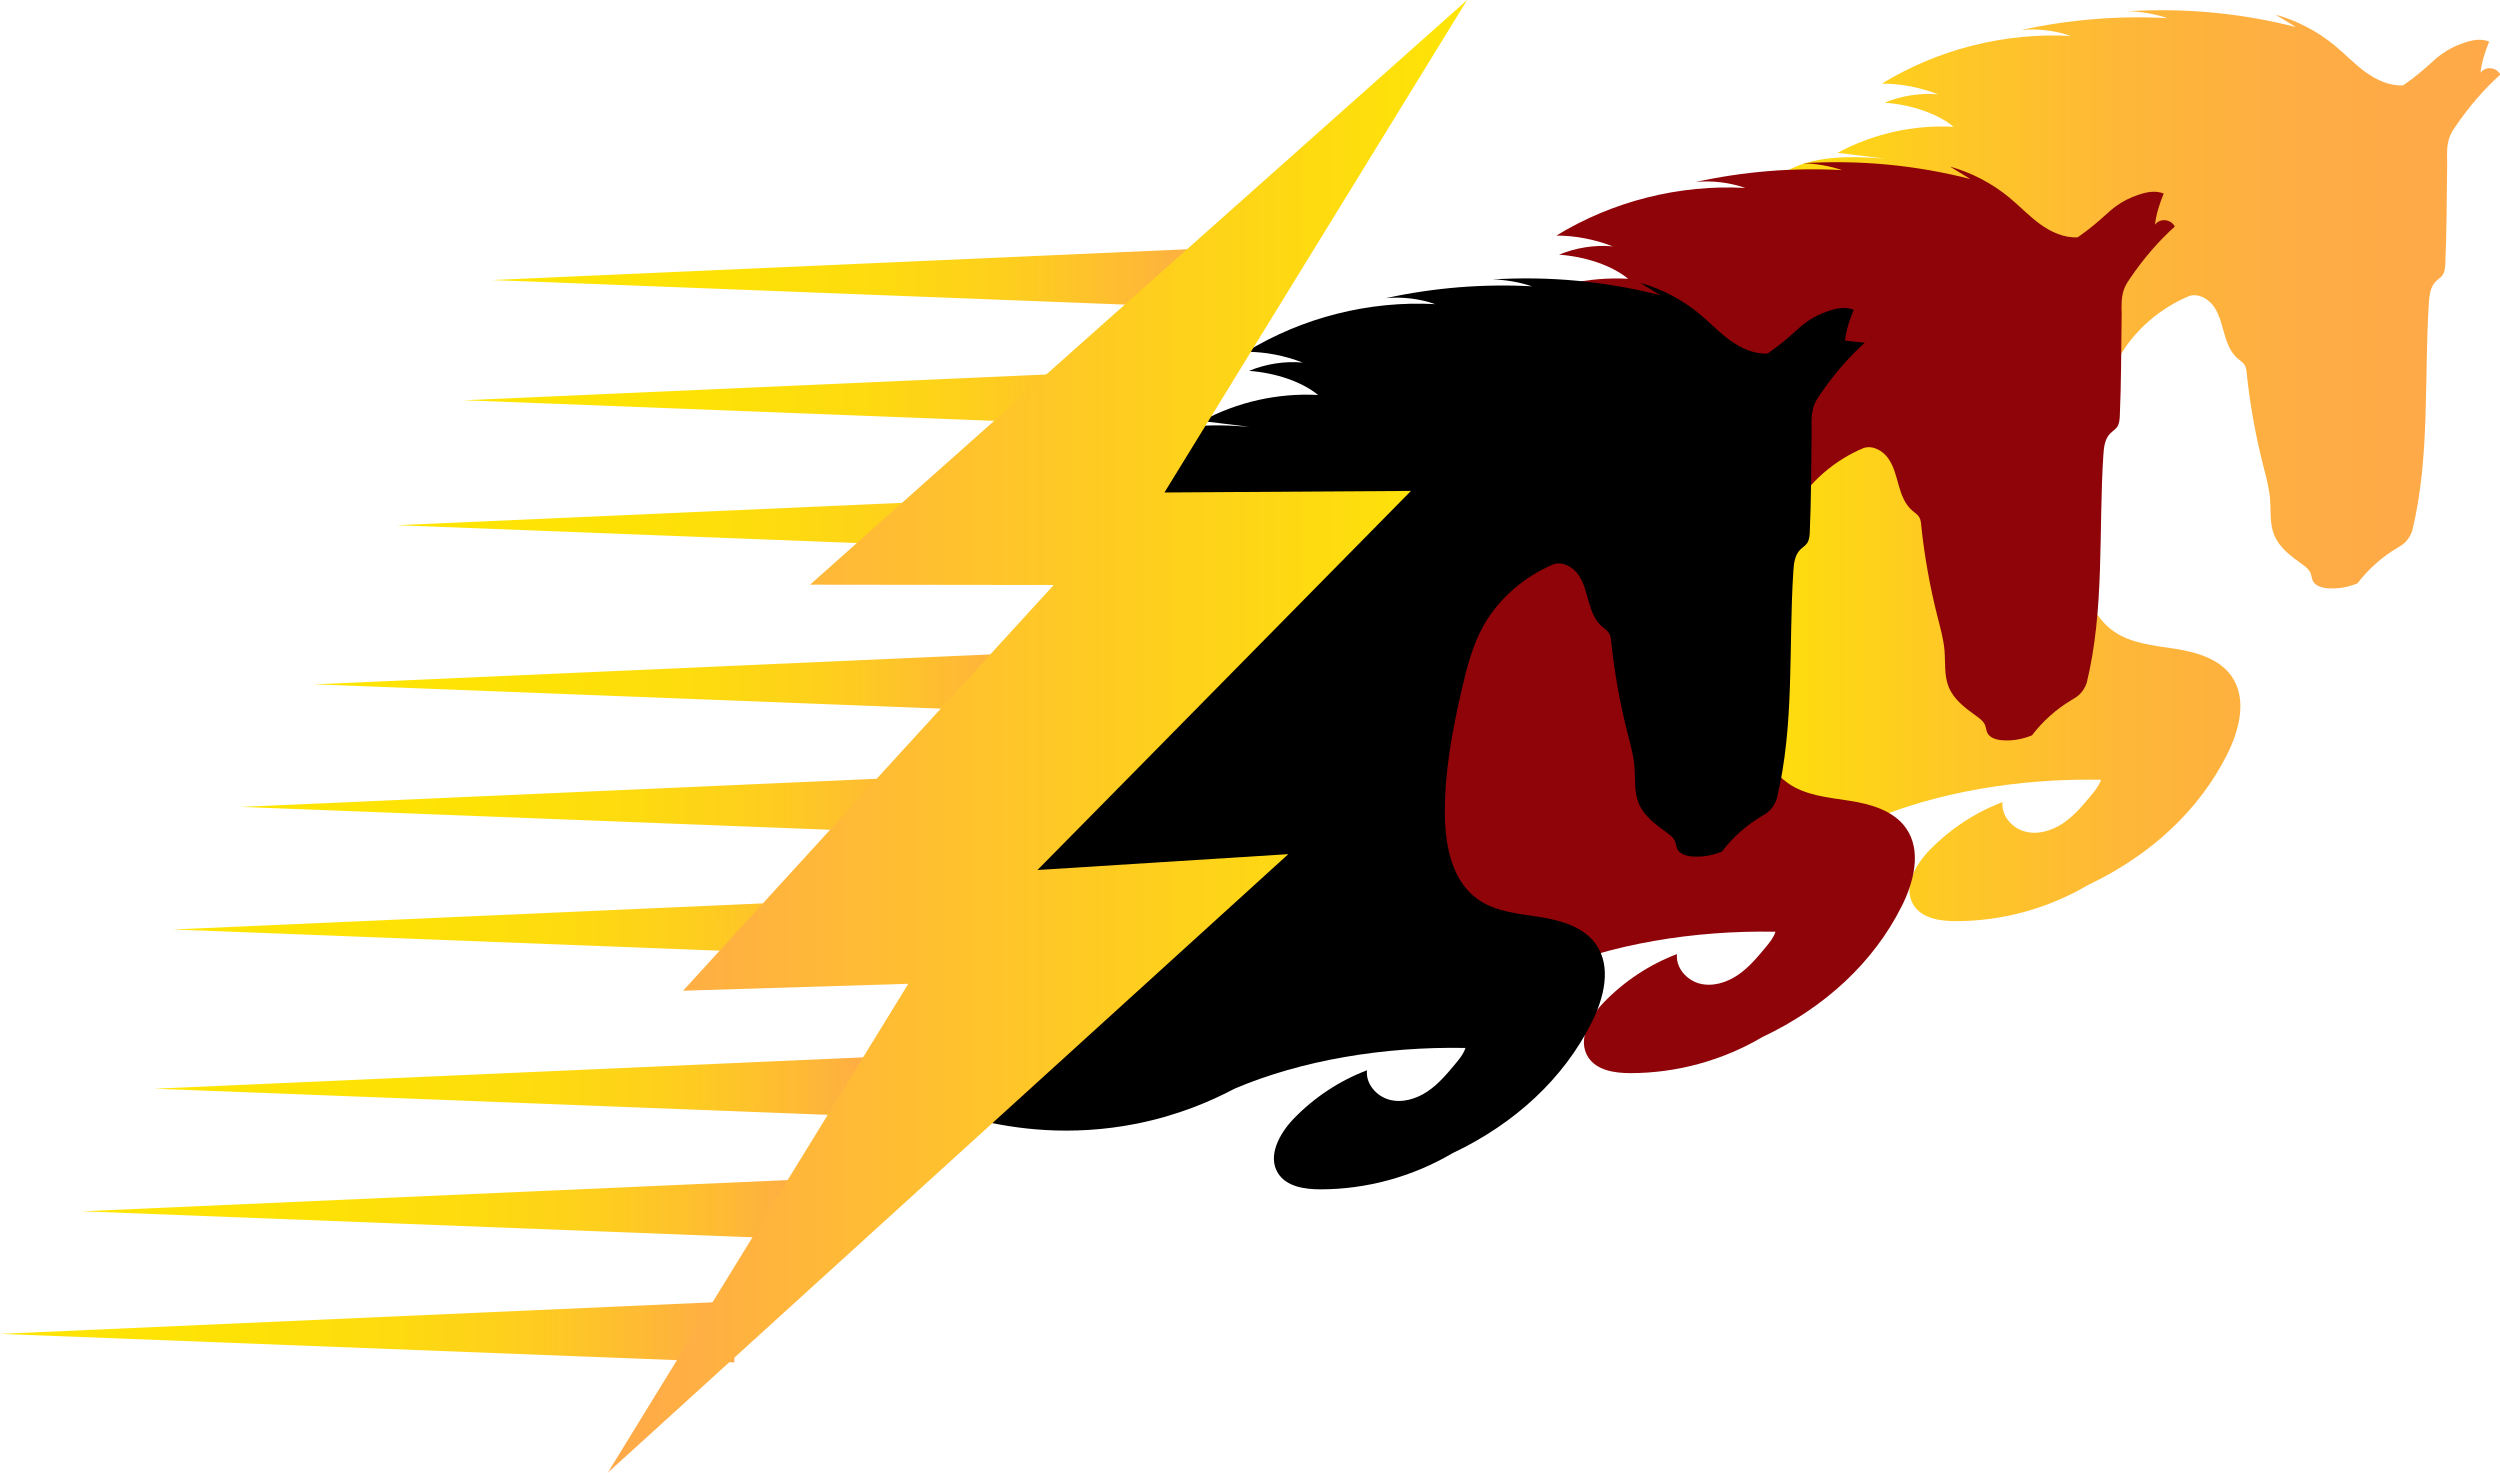
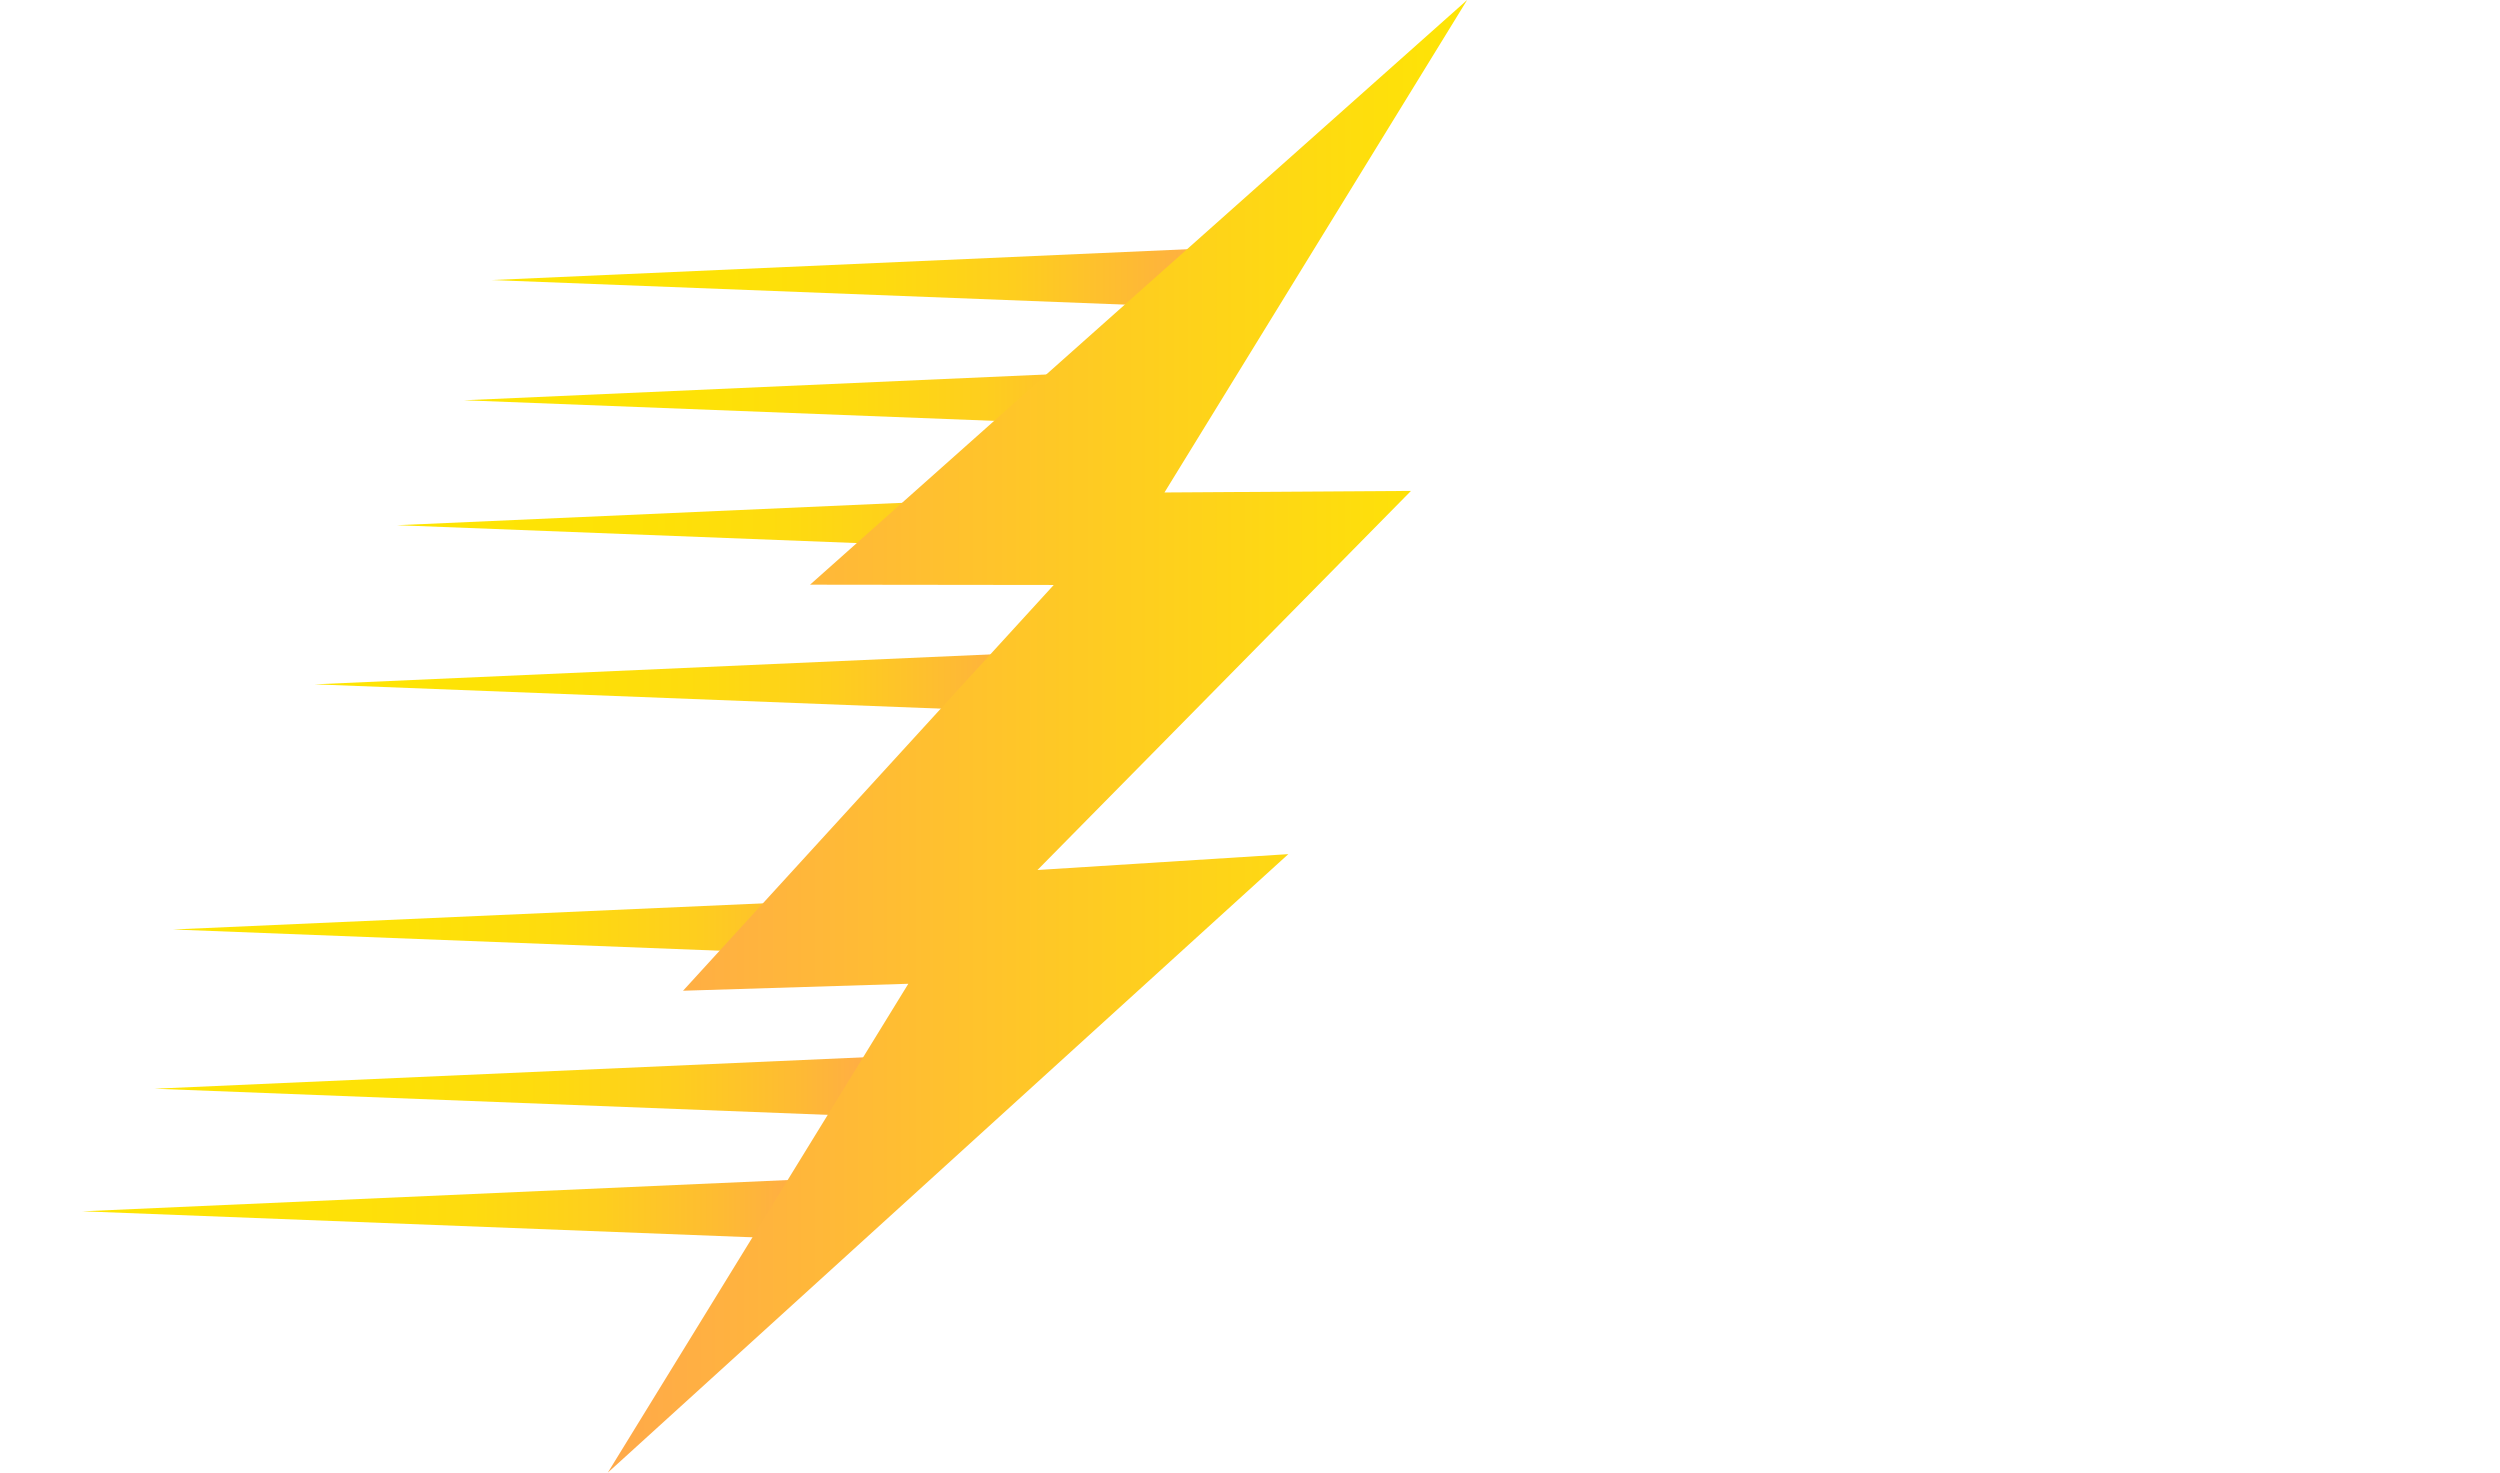
<svg xmlns="http://www.w3.org/2000/svg" xmlns:xlink="http://www.w3.org/1999/xlink" id="Layer_1" data-name="Layer 1" viewBox="0 0 255.14 150.29">
  <defs>
    <style>
      .cls-1 {
        fill: #8e0408;
      }

      .cls-1, .cls-2, .cls-3, .cls-4, .cls-5, .cls-6, .cls-7, .cls-8, .cls-9, .cls-10, .cls-11, .cls-12, .cls-13 {
        stroke-width: 0px;
      }

      .cls-2 {
        fill: url(#linear-gradient);
      }

      .cls-3 {
        fill: url(#linear-gradient-11);
      }

      .cls-4 {
        fill: url(#linear-gradient-10);
      }

      .cls-5 {
        fill: #000;
      }

      .cls-6 {
        fill: url(#linear-gradient-4);
      }

      .cls-7 {
        fill: url(#linear-gradient-2);
      }

      .cls-8 {
        fill: url(#linear-gradient-3);
      }

      .cls-9 {
        fill: url(#linear-gradient-8);
      }

      .cls-10 {
        fill: url(#linear-gradient-9);
      }

      .cls-11 {
        fill: url(#linear-gradient-7);
      }

      .cls-12 {
        fill: url(#linear-gradient-5);
      }

      .cls-13 {
        fill: url(#linear-gradient-6);
      }
    </style>
    <linearGradient id="linear-gradient" x1="175.83" y1="47.52" x2="255.14" y2="47.52" gradientUnits="userSpaceOnUse">
      <stop offset="0" stop-color="#fee504" />
      <stop offset="0" stop-color="#fee405" />
      <stop offset=".27" stop-color="#feca23" />
      <stop offset=".52" stop-color="#feb738" />
      <stop offset=".77" stop-color="#feac45" />
      <stop offset="1" stop-color="#ffa94a" />
    </linearGradient>
    <linearGradient id="linear-gradient-2" x1="8.4" y1="123.41" x2="83.34" y2="123.41" gradientUnits="userSpaceOnUse">
      <stop offset="0" stop-color="#fee504" />
      <stop offset=".32" stop-color="#fee206" />
      <stop offset=".53" stop-color="#fedb0f" />
      <stop offset=".71" stop-color="#fece1e" />
      <stop offset=".87" stop-color="#febb33" />
      <stop offset="1" stop-color="#ffa94a" />
    </linearGradient>
    <linearGradient id="linear-gradient-3" x1="0" y1="135.92" x2="74.94" y2="135.92" xlink:href="#linear-gradient-2" />
    <linearGradient id="linear-gradient-4" x1="15.75" y1="110.9" x2="90.7" y2="110.9" xlink:href="#linear-gradient-2" />
    <linearGradient id="linear-gradient-5" x1="24.56" y1="82.15" x2="99.51" y2="82.15" xlink:href="#linear-gradient-2" />
    <linearGradient id="linear-gradient-6" x1="17.65" y1="94.66" x2="92.59" y2="94.66" xlink:href="#linear-gradient-2" />
    <linearGradient id="linear-gradient-7" x1="32.1" y1="69.64" x2="107.04" y2="69.64" xlink:href="#linear-gradient-2" />
    <linearGradient id="linear-gradient-8" x1="47.34" y1="40.65" x2="122.28" y2="40.65" xlink:href="#linear-gradient-2" />
    <linearGradient id="linear-gradient-9" x1="40.5" y1="53.4" x2="115.44" y2="53.4" xlink:href="#linear-gradient-2" />
    <linearGradient id="linear-gradient-10" x1="50.17" y1="28.37" x2="125.11" y2="28.37" xlink:href="#linear-gradient-2" />
    <linearGradient id="linear-gradient-11" x1="62.03" y1="75.14" x2="149.73" y2="75.14" gradientUnits="userSpaceOnUse">
      <stop offset="0" stop-color="#ffa94a" />
      <stop offset="1" stop-color="#fee504" />
    </linearGradient>
  </defs>
-   <path class="cls-2" d="M253.15,7.41c.12-1.07.46-2.11.89-3.17-.82-.33-1.75-.16-2.58.13-.81.27-1.58.65-2.27,1.15-.39.28-.75.6-1.1.92-.75.67-1.51,1.35-2.83,2.27-1.38.08-2.72-.54-3.84-1.35-1.12-.81-2.07-1.83-3.14-2.71-1.77-1.46-3.84-2.54-6.05-3.16.69.42,1.38.84,2.07,1.27-5.58-1.43-11.38-1.97-17.12-1.61,1.37.03,2.73.27,4.03.7-5-.27-10.03.14-14.92,1.21,1.7-.16,3.43.05,5.05.61-6.72-.37-13.54,1.35-19.28,4.86,1.96.01,3.91.39,5.74,1.1-1.86-.16-3.75.14-5.47.85,2.72.2,5.39,1.1,7.05,2.46-4.1-.22-8.25.71-11.85,2.66,1.62.2,3.23.39,4.85.59-3.91-.29-8.25-.4-11.27,2.11,1.06-.01,2.11.29,3.01.86-2.8-.72-5.9-.14-8.25,1.53.25.02.5.06.75.1h.15v.02c.96.17,1.91.46,2.79.88-.95.14-1.88.35-2.79.64v67.07c1.36-.7,2.7-1.42,4.08-2.09,3.2-1.54,6.57-2.74,10.02-3.58,6.81-2.89,15.19-4.31,23.55-4.15-.19.6-.59,1.09-.99,1.57-.87,1.05-1.76,2.12-2.9,2.88-1.14.76-2.57,1.19-3.89.83-1.32-.36-2.42-1.64-2.27-3-2.82,1.07-5.4,2.78-7.5,4.96-1.44,1.5-2.69,3.81-1.57,5.56.87,1.36,2.71,1.63,4.32,1.63,4.71,0,9.41-1.29,13.46-3.68,6.42-3.04,11.36-7.65,14.21-13.33,1.26-2.5,2.07-5.68.46-7.98-1.26-1.81-3.61-2.47-5.79-2.81-2.18-.34-4.5-.53-6.29-1.81-2.6-1.85-3.31-5.38-3.35-8.57-.05-4.37.76-8.7,1.75-12.95.51-2.18,1.07-4.38,2.16-6.34,1.6-2.89,4.32-5.14,7.19-6.33.94-.3,1.97.28,2.53,1.09s.78,1.79,1.05,2.74c.27.95.63,1.92,1.38,2.56.25.21.54.39.71.67.14.24.18.54.2.82.33,3.16.89,6.29,1.67,9.36.29,1.13.61,2.27.71,3.43.1,1.25-.05,2.56.43,3.73.52,1.27,1.68,2.14,2.8,2.94.37.27.77.56.93.99.08.23.1.48.19.7.25.57.96.76,1.58.8.92.06,1.85-.05,2.99-.5,1.1-1.44,2.47-2.67,4.03-3.6.55-.33,1.16-.66,1.56-1.75,1.84-7.56,1.2-15.48,1.7-23.25.05-.78.14-1.64.69-2.2.23-.24.53-.41.72-.68.22-.33.25-.74.27-1.14.14-3.22.14-6.45.19-10.42-.03-.9-.05-1.82.3-2.65.15-.34.35-.66.56-.96,1.34-1.97,2.9-3.79,4.56-5.28-.35-.72-1.46-.91-1.99-.22Z" />
-   <path class="cls-1" d="M219.93,22.92c.12-1.07.46-2.11.89-3.17-.82-.33-1.75-.16-2.58.13-.81.27-1.58.65-2.27,1.15-.39.28-.75.6-1.1.92-.75.67-1.51,1.35-2.83,2.27-1.38.08-2.72-.54-3.84-1.35-1.12-.81-2.07-1.83-3.14-2.71-1.77-1.46-3.84-2.54-6.05-3.16.69.42,1.38.84,2.07,1.27-5.58-1.43-11.38-1.97-17.12-1.61,1.37.03,2.73.27,4.03.7-5-.27-10.03.14-14.92,1.21,1.7-.16,3.43.05,5.05.61-6.72-.37-13.54,1.35-19.28,4.86,1.96.01,3.91.39,5.74,1.1-1.86-.16-3.75.14-5.47.85,2.72.2,5.39,1.1,7.05,2.46-4.1-.22-8.25.71-11.85,2.66,1.62.2,3.23.39,4.85.59-3.91-.29-8.25-.4-11.27,2.11,1.06-.01,2.11.29,3.01.86-2.8-.72-5.9-.14-8.25,1.53.25.02.5.06.75.1h.15v.02c.96.17,1.91.46,2.79.88-.95.14-1.88.35-2.79.64v67.07c1.36-.7,2.7-1.42,4.08-2.09,3.2-1.54,6.57-2.74,10.02-3.58,6.81-2.89,15.19-4.31,23.55-4.15-.19.6-.59,1.09-.99,1.57-.87,1.05-1.76,2.12-2.9,2.88-1.14.76-2.57,1.19-3.89.83-1.32-.36-2.42-1.64-2.27-3-2.82,1.07-5.4,2.78-7.5,4.96-1.44,1.5-2.69,3.81-1.57,5.56.87,1.36,2.71,1.63,4.32,1.63,4.71,0,9.41-1.29,13.46-3.68,6.42-3.04,11.36-7.65,14.21-13.33,1.26-2.5,2.07-5.68.46-7.98-1.26-1.81-3.61-2.47-5.79-2.81-2.18-.34-4.5-.53-6.29-1.81-2.6-1.85-3.31-5.38-3.35-8.57-.05-4.37.76-8.7,1.75-12.95.51-2.18,1.07-4.38,2.16-6.34,1.6-2.89,4.32-5.14,7.19-6.33.94-.3,1.97.28,2.53,1.09s.78,1.79,1.05,2.74c.27.95.63,1.92,1.38,2.56.25.21.54.39.71.67.14.24.18.54.2.82.33,3.16.89,6.29,1.67,9.36.29,1.13.61,2.27.71,3.43.1,1.25-.05,2.56.43,3.73.52,1.27,1.68,2.14,2.8,2.94.37.27.77.56.93.99.08.23.1.48.19.7.25.57.96.76,1.58.8.92.06,1.85-.05,2.99-.5,1.1-1.44,2.47-2.67,4.03-3.6.55-.33,1.16-.66,1.56-1.75,1.84-7.56,1.2-15.48,1.7-23.25.05-.78.14-1.64.69-2.2.23-.24.53-.41.72-.68.22-.33.25-.74.27-1.14.14-3.22.14-6.45.19-10.42-.03-.9-.05-1.82.3-2.65.15-.34.35-.66.56-.96,1.34-1.97,2.9-3.79,4.56-5.28-.35-.72-1.46-.91-1.99-.22Z" />
-   <path class="cls-7" d="M83.34,120.3c-24.98,1.11-49.96,2.21-74.94,3.32,24.98.97,49.96,1.94,74.94,2.91v-6.23Z" />
-   <path class="cls-8" d="M74.94,132.81c-24.98,1.11-49.96,2.21-74.94,3.32,24.98.97,49.96,1.94,74.94,2.91v-6.23Z" />
+   <path class="cls-7" d="M83.34,120.3c-24.98,1.11-49.96,2.21-74.94,3.32,24.98.97,49.96,1.94,74.94,2.91v-6.23" />
  <path class="cls-6" d="M90.7,107.79c-24.98,1.11-49.96,2.21-74.94,3.32,24.98.97,49.96,1.94,74.94,2.91v-6.23Z" />
-   <path class="cls-12" d="M99.51,79.03c-24.98,1.11-49.96,2.21-74.94,3.32,24.98.97,49.96,1.94,74.94,2.91v-6.23Z" />
  <path class="cls-13" d="M92.59,91.54c-24.98,1.11-49.96,2.21-74.94,3.32,24.98.97,49.96,1.94,74.94,2.91v-6.23Z" />
  <path class="cls-11" d="M107.04,66.52c-24.98,1.11-49.96,2.21-74.94,3.32,24.98.97,49.96,1.94,74.94,2.91v-6.23Z" />
  <path class="cls-9" d="M122.28,37.53c-24.98,1.11-49.96,2.21-74.94,3.32,24.98.97,49.96,1.94,74.94,2.91v-6.23Z" />
  <path class="cls-10" d="M115.44,50.28c-24.98,1.11-49.96,2.21-74.94,3.32,24.98.97,49.96,1.94,74.94,2.91v-6.23Z" />
  <path class="cls-4" d="M125.11,25.26c-24.98,1.11-49.96,2.21-74.94,3.32,24.98.97,49.96,1.94,74.94,2.91v-6.23Z" />
-   <path class="cls-5" d="M188.29,34.78c.12-1.07.46-2.11.89-3.17-.82-.33-1.75-.16-2.58.13-.81.27-1.58.65-2.27,1.15-.39.28-.75.6-1.1.92-.75.67-1.51,1.35-2.83,2.27-1.38.08-2.72-.54-3.84-1.35-1.12-.81-2.07-1.83-3.14-2.71-1.77-1.46-3.84-2.54-6.05-3.16.69.42,1.38.84,2.07,1.27-5.58-1.43-11.38-1.97-17.12-1.61,1.37.03,2.73.27,4.03.7-5-.27-10.03.14-14.92,1.21,1.7-.16,3.43.05,5.05.61-6.72-.37-13.54,1.35-19.28,4.86,1.96.01,3.91.39,5.74,1.1-1.86-.16-3.75.14-5.47.85,2.72.2,5.39,1.1,7.05,2.46-4.1-.22-8.25.71-11.85,2.66,1.62.2,3.23.39,4.85.59-3.91-.29-8.25-.4-11.27,2.11,1.06-.01,2.11.29,3.01.86-2.8-.72-5.9-.14-8.25,1.53.25.02.5.06.75.1h.15v.02c.96.17,1.91.46,2.79.88-.95.14-1.88.35-2.79.64-3.94,21.55-7.87,43.11-11.81,64.66,3.36.8,9.08,1.68,15.89.32,4.21-.84,7.59-2.29,10.02-3.58,6.81-2.89,15.19-4.31,23.55-4.15-.19.6-.59,1.09-.99,1.57-.87,1.05-1.76,2.12-2.9,2.88-1.14.76-2.57,1.19-3.89.83-1.32-.36-2.42-1.64-2.27-3-2.82,1.07-5.4,2.78-7.5,4.96-1.44,1.5-2.69,3.81-1.57,5.56.87,1.36,2.71,1.63,4.32,1.63,4.71,0,9.41-1.29,13.46-3.68,6.42-3.04,11.36-7.65,14.21-13.33,1.26-2.5,2.07-5.68.46-7.98-1.26-1.81-3.61-2.47-5.79-2.81-2.18-.34-4.5-.53-6.29-1.81-2.6-1.85-3.31-5.38-3.35-8.57-.05-4.37.76-8.7,1.75-12.95.51-2.18,1.07-4.38,2.16-6.34,1.6-2.89,4.32-5.14,7.19-6.33.94-.3,1.97.28,2.53,1.09s.78,1.79,1.05,2.74c.27.95.63,1.92,1.38,2.56.25.21.54.39.71.67.14.24.18.54.2.82.33,3.16.89,6.29,1.67,9.36.29,1.13.61,2.27.71,3.43.1,1.25-.05,2.56.43,3.73.52,1.27,1.68,2.14,2.8,2.94.37.27.77.56.93.99.08.23.1.48.19.7.25.57.96.76,1.58.8.92.06,1.85-.05,2.99-.5,1.1-1.44,2.47-2.67,4.03-3.6.55-.33,1.16-.66,1.56-1.75,1.84-7.56,1.2-15.48,1.7-23.25.05-.78.14-1.64.69-2.2.23-.24.53-.41.72-.68.22-.33.25-.74.27-1.14.14-3.22.14-6.45.19-10.42-.03-.9-.05-1.82.3-2.65.15-.34.35-.66.56-.96,1.34-1.97,2.9-3.79,4.56-5.28-.66-.07-1.33-.14-1.99-.22Z" />
  <polygon class="cls-3" points="149.73 0 149.73 0 149.73 0 149.73 0 149.55 .16 149.55 .15 149.47 .23 82.67 59.67 107.54 59.7 69.71 101.11 92.7 100.4 62.03 150.29 63.63 148.84 63.63 148.84 121.5 96.24 131.48 87.17 131.48 87.17 131.48 87.17 105.88 88.79 118.46 76.03 144 50.1 144 50.1 144 50.1 131.42 50.18 118.84 50.26 149.73 0" />
</svg>